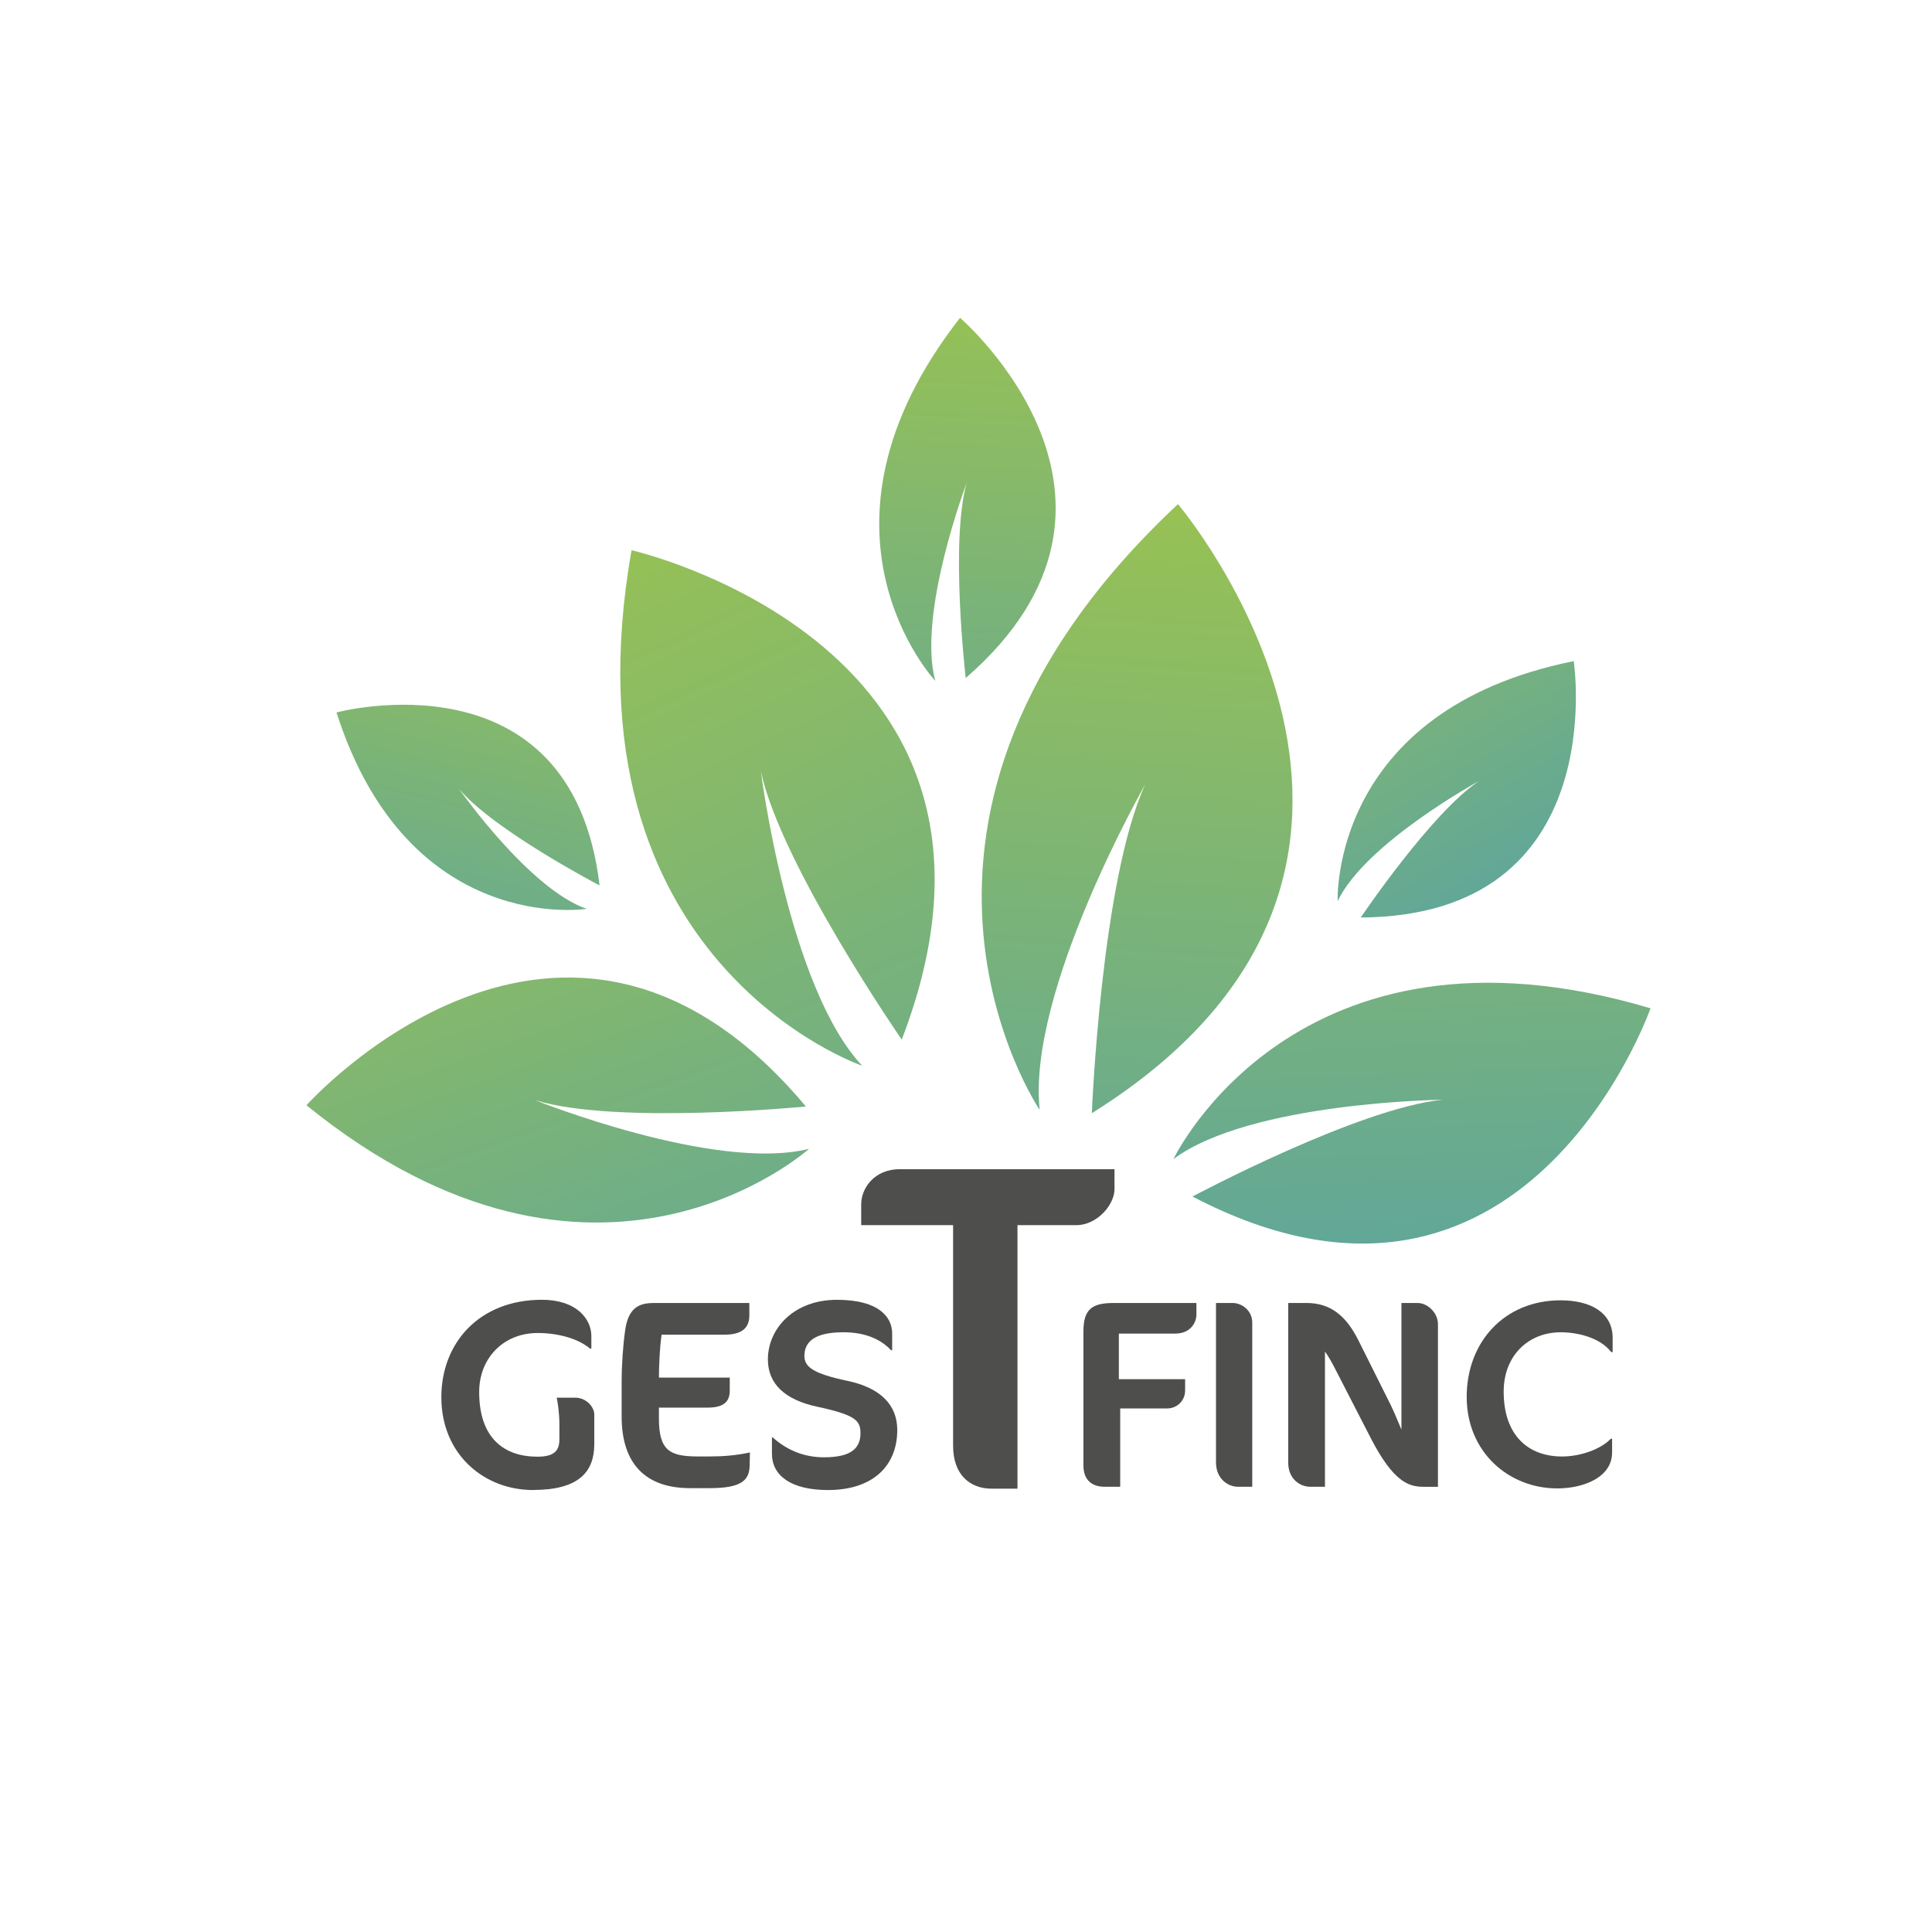
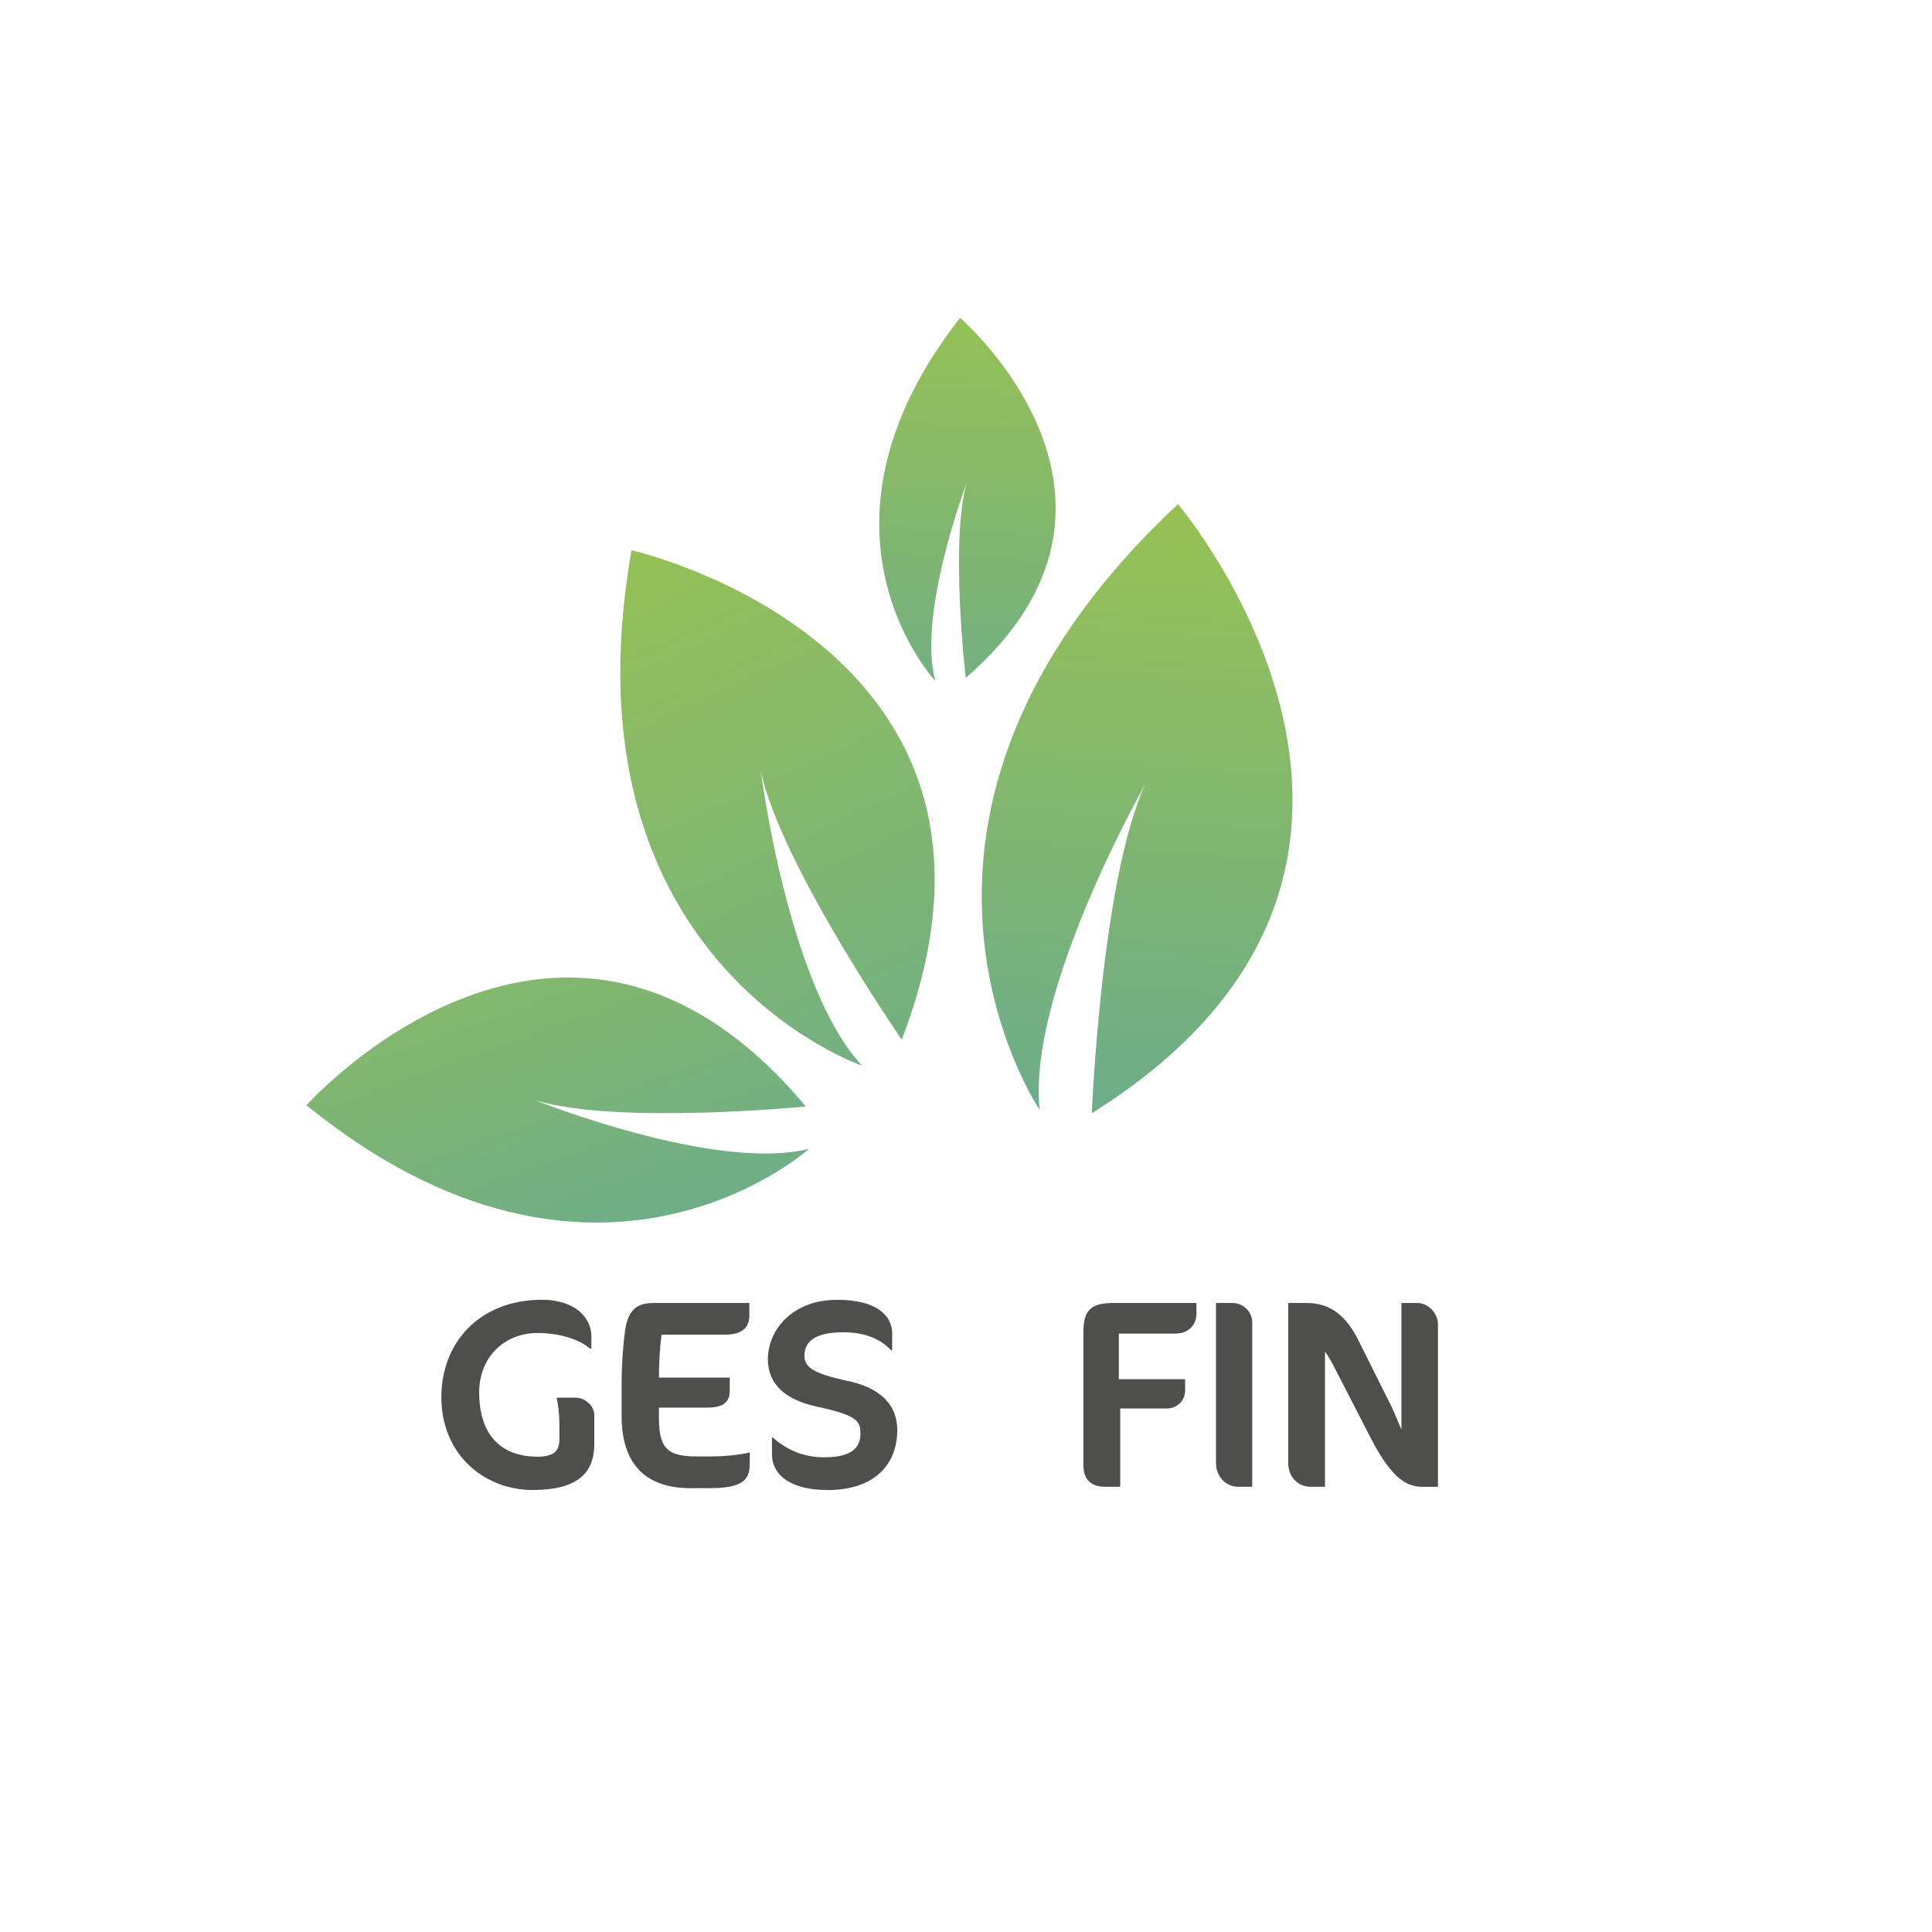
<svg xmlns="http://www.w3.org/2000/svg" xmlns:xlink="http://www.w3.org/1999/xlink" id="OBJECTS" viewBox="0 0 500 500">
  <defs>
    <style>
      .cls-1 {
        fill: url(#linear-gradient-2);
      }

      .cls-2 {
        fill: url(#linear-gradient-6);
      }

      .cls-3 {
        fill: url(#linear-gradient-5);
      }

      .cls-4 {
        fill: url(#linear-gradient-7);
      }

      .cls-5 {
        fill: #4e4e4d;
      }

      .cls-6 {
        fill: url(#linear-gradient-3);
      }

      .cls-7 {
        fill: url(#linear-gradient);
      }

      .cls-8 {
        fill: url(#linear-gradient-4);
      }
    </style>
    <linearGradient id="linear-gradient" x1="230.2" y1="-265.42" x2="273.25" y2="-40.92" gradientTransform="translate(11.03 306.42) rotate(15.07)" gradientUnits="userSpaceOnUse">
      <stop offset="0" stop-color="#9dc44d" />
      <stop offset="1" stop-color="#5fa69b" />
    </linearGradient>
    <linearGradient id="linear-gradient-2" x1="317.42" y1="-80.39" x2="356.93" y2="125.59" gradientTransform="translate(33.12 152.87) rotate(8.54)" xlink:href="#linear-gradient" />
    <linearGradient id="linear-gradient-3" x1="90.92" y1="203.99" x2="130.42" y2="409.97" gradientTransform="translate(-17.47 -15.34) rotate(-8.75)" xlink:href="#linear-gradient" />
    <linearGradient id="linear-gradient-4" x1="140.01" y1="479.98" x2="190.41" y2="742.78" gradientTransform="translate(-95.45 -323.3) rotate(-13.94)" xlink:href="#linear-gradient" />
    <linearGradient id="linear-gradient-5" x1="248.01" y1="537.89" x2="274.6" y2="676.52" gradientTransform="translate(-90.23 -315.81) rotate(-19.41)" xlink:href="#linear-gradient" />
    <linearGradient id="linear-gradient-6" x1="19.77" y1="-338.55" x2="44.68" y2="-208.7" gradientTransform="translate(-19.06 432.8) rotate(24.44)" xlink:href="#linear-gradient" />
    <linearGradient id="linear-gradient-7" x1="216.59" y1="-159.98" x2="249.07" y2="9.37" gradientTransform="translate(5.46 163.44) rotate(14.06)" xlink:href="#linear-gradient" />
  </defs>
  <g>
    <path class="cls-7" d="m269.07,287.23s-51.29-75.44,35.79-156.76c0,0,79.71,93.86-22.29,157.62,0,0,2.41-60.52,13.86-85.17,0,0-30.67,53.63-27.36,84.31Z" />
-     <path class="cls-1" d="m303.71,299.94s31.5-66.35,123.44-38.99c0,0-32.71,93.58-118.54,48.71,0,0,43.02-22.95,64.8-25.05,0,0-49.76.56-69.7,15.34Z" />
    <path class="cls-6" d="m209.37,297.31s-54.94,49.67-130.06-11.27c0,0,66.58-74.59,129.25.32,0,0-48.94,4.82-70.05-1.63,0,0,46.56,18.67,70.86,12.58Z" />
    <path class="cls-8" d="m223.11,275.8s-78.48-26.76-59.67-133.4c0,0,109.18,24.6,69.93,126.65,0,0-31.3-45.28-36.46-69.44,0,0,7.05,55.73,26.2,76.18Z" />
-     <path class="cls-3" d="m346.19,233.22s-2.2-49.38,61.09-62.12c0,0,10.07,65.96-55.12,66.35,0,0,18.34-27.22,30.62-35.33,0,0-29.41,16.03-36.6,31.1Z" />
-     <path class="cls-2" d="m151.82,235.21s-46.13,7.25-64.74-50.83c0,0,60.87-16.38,68.09,44.77,0,0-27.48-14.34-36.4-25.03,0,0,18.13,25.92,33.05,31.09Z" />
    <path class="cls-4" d="m242.05,176.21s-36.56-38.97,6.41-93.96c0,0,54.68,47.03,1.47,93.22,0,0-4.11-35.23.26-50.54,0,0-12.85,33.85-8.14,51.28Z" />
  </g>
  <g>
    <path class="cls-5" d="m137.97,385.62c-12.64,0-23.75-9.17-23.75-24.03,0-14.03,9.79-25.21,26.04-25.21,8.89,0,12.78,4.93,12.78,9.37v3.26h-.35c-3.19-2.71-8.54-4.03-13.54-4.03-8.82,0-15.14,6.46-15.14,15.28,0,12.01,6.53,16.73,15.07,16.73,4.58,0,5.69-1.74,5.69-4.51v-3.82c0-3.06-.42-5.56-.69-6.94h4.86c2.64,0,4.86,2.29,4.86,4.37v7.64c0,7.15-3.96,11.87-15.83,11.87Z" />
    <path class="cls-5" d="m194.01,379.23c-.07,3.82-2.01,5.9-10.35,5.9h-5.07c-11.6,0-17.71-6.39-17.71-18.54v-8.82c0-4.51.35-9.58.9-13.4.76-5.69,3.4-7.15,7.29-7.15h24.86v3.19c0,3.33-2.01,5-6.39,5h-16.32c-.49,3.47-.69,8.12-.69,11.11h18.33v3.4c0,3.12-1.94,4.37-5.76,4.37h-12.57v2.78c0,8.26,2.71,9.86,10.07,9.86h3.06c3.47,0,7.01-.28,10.42-1.04l-.07,3.33Z" />
    <path class="cls-5" d="m214.29,385.62c-9.58,0-14.51-3.75-14.51-9.37v-4.24h.21c3.19,2.85,7.5,5.14,13.26,5.14,7.15,0,9.44-2.43,9.44-6.25,0-3.26-1.25-4.72-11.32-6.87-8.05-1.74-12.64-5.76-12.64-12.22,0-7.92,6.67-15.42,17.85-15.42s14.31,4.72,14.31,8.68v4.37h-.28c-2.92-3.12-7.15-4.65-12.36-4.65-7.36,0-10.07,2.43-10.07,6.11,0,2.85,2.22,4.58,11.11,6.46,8.68,1.81,12.92,6.32,12.92,12.71,0,9.37-6.39,15.55-17.92,15.55Z" />
-     <path class="cls-5" d="m278.53,317.06h-15.21v68.21h-6.64c-5.79,0-10.02-3.74-10.02-11.11v-57.1h-23.78v-5.43c0-3.98,3.26-9.05,10.02-9.05h55.53v5.19c0,3.99-4.47,9.3-9.9,9.3Z" />
    <path class="cls-5" d="m309.63,340.2c0,2.22-1.67,4.93-5.42,4.93h-14.65v11.8h17.15v2.85c0,3.05-2.43,4.72-4.58,4.72h-12.22v20.28h-3.96c-3.47,0-5.56-1.81-5.56-5.56v-34.65c0-5.9,2.36-7.36,7.92-7.36h21.32v2.99Z" />
    <path class="cls-5" d="m320.46,384.78c-2.78,0-5.76-2.15-5.76-6.32v-41.25h4.31c2.43,0,5.07,2.01,5.07,5.07v42.5h-3.61Z" />
    <path class="cls-5" d="m368.38,384.78c-3.68,0-7.71-1.11-13.61-12.57l-8.68-16.87c-1.32-2.64-2.36-4.44-3.19-5.56v35h-3.75c-2.78,0-5.76-2.08-5.76-6.25v-41.32h4.72c6.25,0,10.28,3.33,13.47,9.72l8.33,16.67c.97,1.94,2.08,4.79,2.78,6.39v-32.77h4.24c2.43,0,5.21,2.43,5.21,5.49v42.08h-3.75Z" />
-     <path class="cls-5" d="m416.99,349.93c-2.99-3.89-8.96-5.14-13.05-5.14-8.47,0-14.79,6.11-14.79,15.35,0,11.18,6.18,16.8,15.14,16.8,4.72,0,10-1.88,12.57-4.58h.35v3.54c0,6.53-7.57,9.3-14.16,9.3-12.64,0-23.47-9.44-23.47-23.68s9.79-25,24.3-25c7.78,0,13.47,3.19,13.47,9.72v3.68h-.35Z" />
  </g>
</svg>